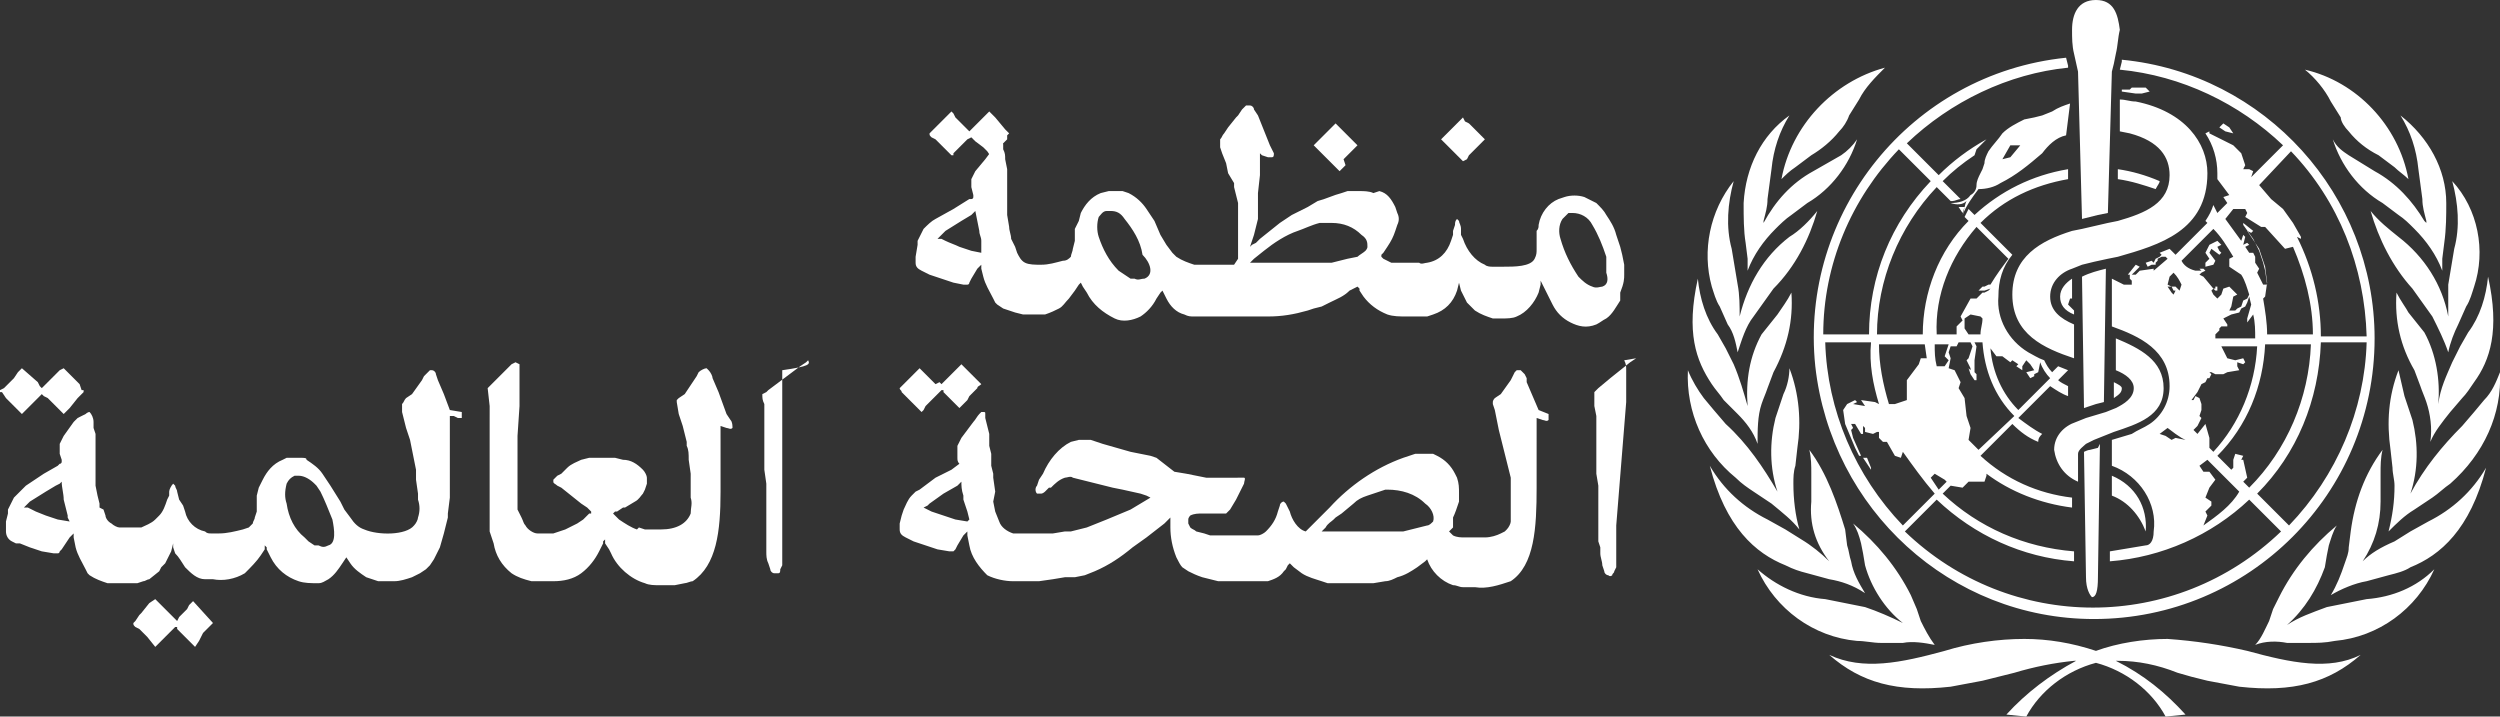
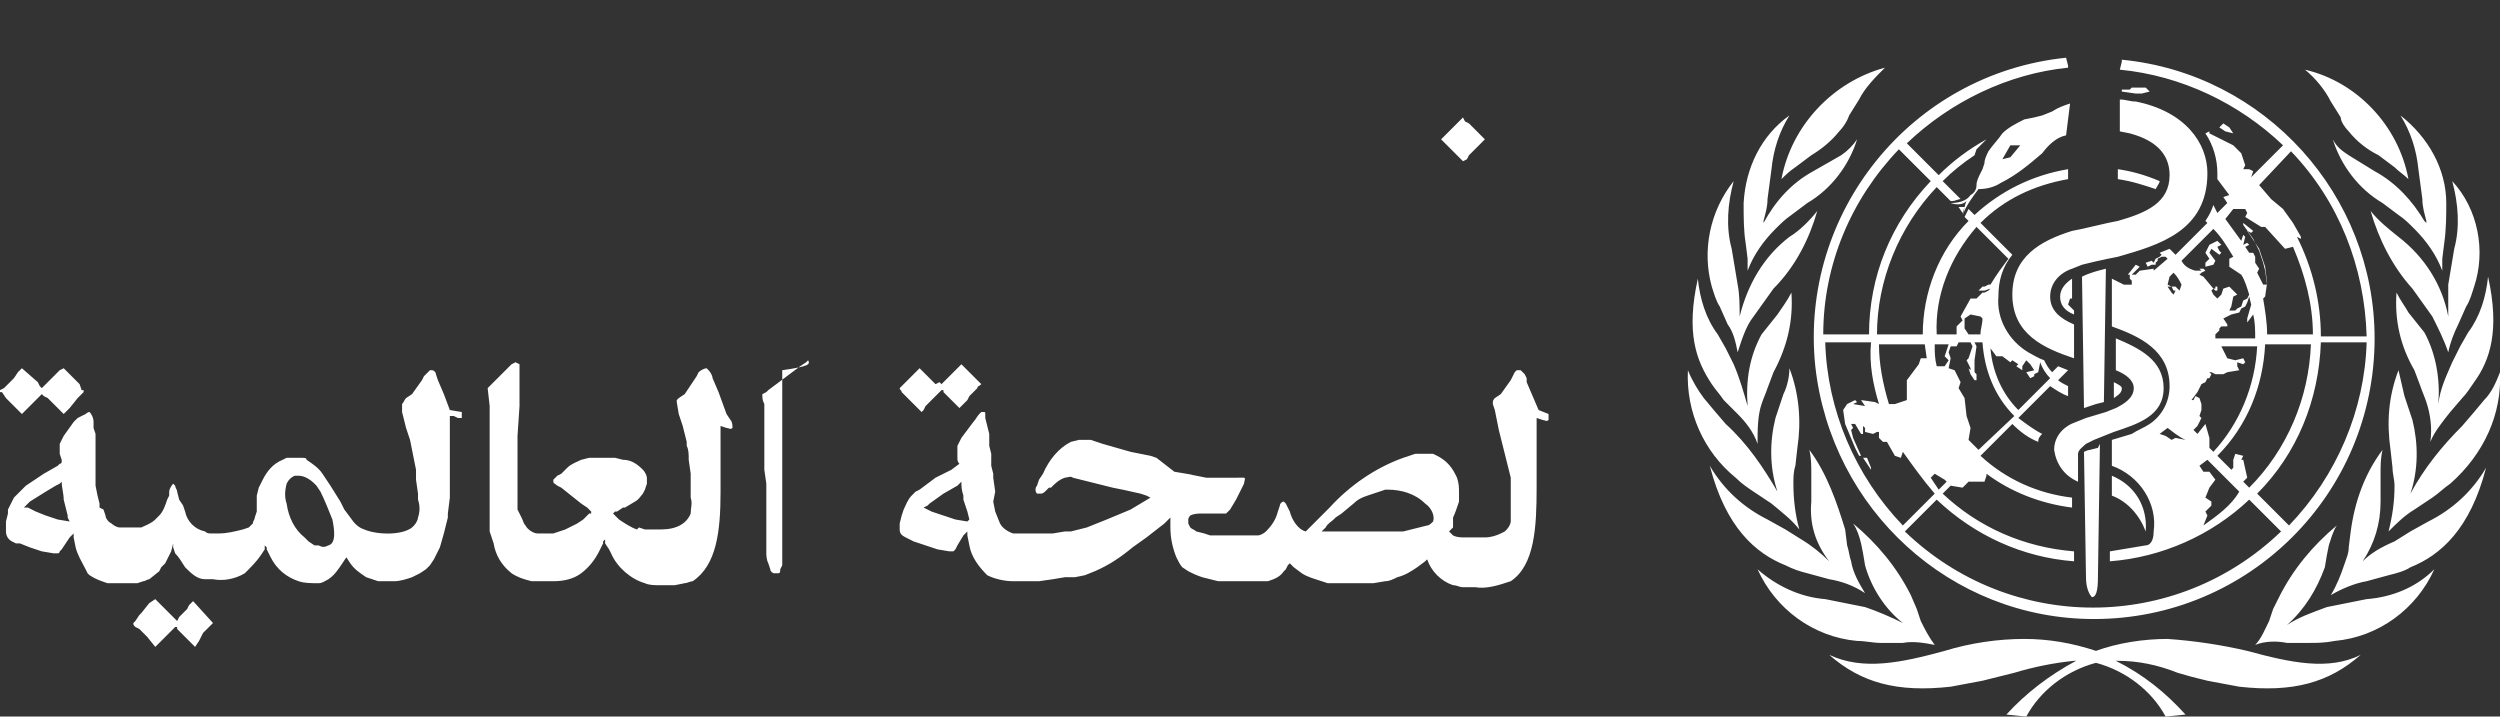
<svg xmlns="http://www.w3.org/2000/svg" version="1.1" id="Layer_1" x="0px" y="0px" viewBox="0 0 125.6 36" style="enable-background:new 0 0 125.6 36;" xml:space="preserve">
  <rect x="0" y="0" width="125.6" height="36" fill="#333333" stroke="none" />
  <style type="text/css">
	.st0{fill:#FFFFFF;}
</style>
  <path class="st0" d="M90.9,22.6C91,23,91,23.4,91,23.8v0.7v0.7c-0.1,1.1,0.2,2.1,0.9,3c-0.4-0.4-0.9-0.8-1.4-1.1l-0.8-0.5l-0.9-0.5  c-1.2-0.6-2.2-1.5-2.9-2.7c0.8,3.1,2.3,4.4,3.8,5c0.4,0.2,0.7,0.3,1.1,0.4l1.1,0.3c0.6,0.1,1.2,0.3,1.8,0.7c-0.3-0.5-0.6-1-0.7-1.6  c-0.1-0.3-0.1-0.5-0.2-0.8l-0.1-0.8C92.3,25.3,91.8,23.8,90.9,22.6z M90.4,26.6c-0.2-0.7-0.3-1.5-0.3-2.3c0-0.3,0-0.6,0.1-0.9  l0.1-0.9c0.2-1.3,0.1-2.7-0.4-4c0,0.4-0.1,0.9-0.3,1.3l-0.2,0.6L89.2,21c-0.3,1.2-0.3,2.5,0.1,3.7c-0.7-1.2-1.5-2.4-2.6-3.4  l-0.6-0.7L85.6,20c-0.3-0.4-0.6-0.9-0.8-1.4c-0.1,2.1,0.8,4.1,2.4,5.4c0.3,0.3,0.6,0.5,0.9,0.7l0.9,0.6C89.6,25.8,90,26.1,90.4,26.6  z M97.2,32.4c-0.3-0.4-0.5-0.8-0.7-1.2l-0.2-0.6L96,29.9c-0.7-1.4-1.7-2.6-2.9-3.6c0.2,0.3,0.3,0.6,0.4,1l0.1,0.5l0.1,0.6  c0.3,1.1,1,2.2,1.9,2.9c-0.6-0.3-1.3-0.6-1.9-0.8l-1-0.2l-1-0.2c-1.3-0.1-2.5-0.7-3.4-1.5c0.9,2,2.8,3.4,5,3.6  c0.4,0,0.8,0.1,1.2,0.1h1.1C96.1,32.2,96.7,32.3,97.2,32.4z M114.9,31.4c0.9-0.8,1.5-1.8,1.9-2.9l0.1-0.6l0.1-0.5  c0.1-0.3,0.2-0.7,0.4-1c-1.2,1-2.2,2.2-2.9,3.6l-0.3,0.6l-0.2,0.6c-0.2,0.4-0.4,0.9-0.7,1.2c0.5-0.2,1.1-0.2,1.6-0.1h1.1  c0.4,0,0.8,0,1.3-0.1c2.2-0.2,4.1-1.6,5-3.6c-0.9,0.9-2.1,1.4-3.4,1.5l-1,0.2l-1,0.2C116.1,30.8,115.5,31,114.9,31.4z M118.7,28.2  c0.6-0.9,0.9-1.9,0.9-3v-0.7v-0.7c0-0.4,0-0.8,0.1-1.2c-0.9,1.2-1.4,2.6-1.6,4.1l-0.1,0.8c0,0.3-0.1,0.5-0.2,0.8  c-0.2,0.6-0.4,1.1-0.7,1.6c0.5-0.3,1.2-0.6,1.8-0.7l1.1-0.3c0.4-0.1,0.8-0.2,1.1-0.4c1.5-0.6,3-1.9,3.8-5c-0.7,1.2-1.7,2.1-2.9,2.7  l-0.9,0.5l-0.8,0.5C119.6,27.5,119.1,27.8,118.7,28.2z M112.9,32.7c-1.3-0.3-2.6-0.5-4-0.6c-1.2,0-2.5,0.2-3.6,0.6  c-1.2-0.4-2.4-0.6-3.6-0.6c-1.3,0-2.7,0.2-4,0.6c-2.2,0.6-4.1,1-5.8,0.2c1.6,1.4,3.4,1.9,6.1,1.6c0.5-0.1,1.1-0.2,1.6-0.3l0.8-0.2  l0.8-0.2c1-0.3,2-0.5,3-0.6h0.1c-1.3,0.7-2.5,1.6-3.5,2.7l1,0.1c0.7-1.3,2-2.3,3.5-2.7c1.5,0.4,2.8,1.4,3.5,2.7l1-0.1  c-1-1.1-2.1-2-3.5-2.7h0.1c1,0,2,0.2,3,0.6l0.7,0.2l0.8,0.2c0.5,0.1,1.1,0.2,1.6,0.3c2.7,0.3,4.5-0.2,6.1-1.6  C117,33.7,115.1,33.3,112.9,32.7L112.9,32.7z M90,14.7c-0.2,0.4-0.5,0.8-0.7,1.1l-0.4,0.5l-0.4,0.5c-0.6,1.1-0.8,2.3-0.7,3.6  c-0.2-0.7-0.4-1.4-0.7-2.1l-0.4-0.8l-0.4-0.7c-0.6-0.8-0.9-1.8-1-2.8c-0.6,2.7-0.1,4.1,0.7,5.3c0.2,0.3,0.4,0.5,0.6,0.8l0.7,0.7  c0.4,0.4,0.8,0.9,1,1.5c0-0.7,0-1.4,0.2-2c0.1-0.3,0.2-0.5,0.3-0.8l0.3-0.8C89.8,17.4,90.1,16.1,90,14.7L90,14.7z M125.6,18.7  c-0.2,0.5-0.4,1-0.8,1.4l-0.5,0.6l-0.6,0.7c-1,1-1.9,2.1-2.6,3.4c0.4-1.2,0.4-2.5,0.1-3.7l-0.2-0.6l-0.2-0.6  c-0.1-0.4-0.2-0.9-0.3-1.3c-0.5,1.3-0.6,2.6-0.4,4l0.1,0.9c0,0.3,0.1,0.6,0.1,0.9c0,0.8-0.1,1.5-0.3,2.3c0.4-0.4,0.8-0.8,1.3-1.1  l0.9-0.6c0.3-0.2,0.6-0.5,0.9-0.7C124.8,22.8,125.7,20.8,125.6,18.7L125.6,18.7z M120.4,14.7c-0.1,1.4,0.2,2.7,0.9,3.9l0.3,0.8  c0.1,0.3,0.2,0.5,0.3,0.8c0.2,0.6,0.3,1.3,0.2,2c0.2-0.5,0.6-1,1-1.5l0.6-0.7c0.2-0.2,0.4-0.5,0.6-0.8c0.8-1.1,1.3-2.6,0.7-5.3  c-0.1,1-0.4,2-1,2.8l-0.4,0.7l-0.4,0.8c-0.3,0.7-0.6,1.3-0.7,2.1c0.1-1.2-0.1-2.5-0.7-3.6l-0.4-0.5l-0.4-0.5  C120.9,15.5,120.6,15.1,120.4,14.7L120.4,14.7z M108,4.6L108,4.6l-0.2-0.2h-0.7L107,4.5h-0.4v0.1l0.7,0.1h0.3L108,4.6z M111.7,16  l0.4-0.2l0.4-0.1l0.1-0.2l0.2-0.1l0.1-0.2l0.1-0.3l0.1,0.4l-0.2,0.7v0.2l0.3-0.4c0.1,0.4,0.1,0.8,0.1,1.2h-2v-0.2l0.2-0.2v-0.1  l0.1-0.1h0.3v-0.1L111.7,16z M110.7,26.4l0.2-0.5l-0.1-0.2l0.3-0.3v-0.2l-0.3-0.2l0.2-0.5l0.3-0.4l-0.3-0.4h-0.3l-0.2-0.3l0.4-0.3  l1.6,1.6C112.1,25.4,111.4,25.9,110.7,26.4L110.7,26.4z M112.7,24.2l0.2-0.2l-0.2-0.9h-0.1l0.1-0.2l-0.4-0.1l-0.1,0.3v0.4l-0.1,0.1  l-0.7-0.7c1.5-1.5,2.3-3.5,2.4-5.6h2.3c-0.1,2.7-1.2,5.3-3.1,7.2L112.7,24.2z M113.4,24.8c2-2,3.1-4.7,3.2-7.6h2.3  c-0.1,3.4-1.5,6.7-3.9,9.2L113.4,24.8z M99.4,22.6l-0.5-0.5l0.1-0.6l-0.2-0.6L98.7,20l-0.3-0.5l0.1-0.3l-0.3-0.6l-0.3-0.1L98,18  l-0.1-0.3l0.1-0.3h0.3l0.1-0.2H99l0.1,0.2L98.9,18l-0.1,0.1l0.2,0.4v0.1l-0.1-0.1l0,0l0.1,0.3l0.2,0.3h0.1v-0.3l-0.1-0.1v-0.2v-0.4  l0.1-0.7l-0.1-0.2h0.4c0.1,1.4,0.6,2.7,1.6,3.7L99.4,22.6z M97.9,18.1l-0.2,0.3h-0.4l0,0c-0.1-0.4-0.1-0.7-0.1-1.1h0.7l-0.2,0.6  L97.9,18.1z M98.7,16.5V16l0.3-0.2l0.5,0.1l0.1,0.1c0,0.3-0.1,0.5-0.1,0.8h-0.6L98.7,16.5z M99.3,11.4l1.6,1.6  c-0.3,0.4-0.6,0.8-0.9,1.3h-0.1l-0.2,0.1h-0.1l-0.2,0.2h0.3l0.3-0.1l-0.1,0.1l-0.2,0.1h-0.1L99.3,15H99l-0.5,0.9l0.1,0.2l-0.3,0.3  v0.4h-1C97.2,14.8,98,12.9,99.3,11.4z M97.2,23.8l0.5,0.3l0.1,0.1l-0.4,0.4L97,24L97.2,23.8z M96.7,17.3l0.1,0.7h-0.3l-0.1,0.3  l-0.6,0.8v1l-0.6,0.2h-0.3c-0.3-1-0.5-2-0.5-3H96.7z M94.4,20.3L94.4,20.3l-0.2-0.1l-0.7-0.1l0.2,0.3l-0.6-0.1l0.2-0.1l-0.1-0.1  l-0.4,0.2l-0.2,0.3l0.1,0.7l0.5,1.2l0.2,0.4h0.1L93.1,22L93,21.6l0.1-0.1L93,21.3h0.2l0.3,0.5h0.1v-0.4l0.1,0.1v0.2l0.4,0.1l0.2-0.1  h0.1V22l0.2,0.2h0.2l0.4,0.7l0.3,0.1l0.1-0.3c0.5,0.7,1,1.4,1.6,2.1l-1.6,1.6c-2.4-2.5-3.8-5.8-3.9-9.2H94  C93.9,18.3,94.1,19.3,94.4,20.3L94.4,20.3z M112.2,6.7L112,6.4l-0.3-0.2l-0.2,0.2l0.3,0.2L112.2,6.7L112.2,6.7z M94,23.6v-0.1  L93.8,23h-0.2L94,23.6z M118,6.6c0.4,0.5,0.9,0.9,1.5,1.2l0.8,0.6c0.2,0.2,0.5,0.4,0.7,0.6c-0.5-2.7-2.6-4.9-5.2-5.5  c0.5,0.4,1,1,1.3,1.6l0.5,0.8C117.6,6.1,117.8,6.4,118,6.6L118,6.6z M91.1,8.6L91.1,8.6c-1.1,0.6-1.9,1.5-2.5,2.6l0,0v-0.1  c0.1-0.4,0.2-0.7,0.2-1.1l0,0L89,8.5c0.1-1,0.4-1.9,0.9-2.7c-1.4,1-2.2,2.6-2.3,4.4c0,0.7,0,1.4,0.1,2l0.1,0.8c0,0.2,0,0.4,0,0.6  c0.3-0.8,0.8-1.5,1.4-2.1c0.2-0.2,0.5-0.5,0.8-0.7l0.8-0.6C92,9.5,92.9,8.3,93.3,7c-0.2,0.3-0.5,0.6-0.8,0.8L91.1,8.6z M91.3,10.6  c-0.4,0.5-0.9,1-1.4,1.3c-1.3,1-2.1,2.4-2.5,4c0-0.5,0-1.1-0.1-1.6L87,12.5c-0.3-1.1-0.2-2.3,0.1-3.4c-1.2,1.5-1.6,3.5-1.1,5.3  c0.1,0.3,0.2,0.7,0.4,1l0.4,0.9c0.3,0.4,0.4,0.9,0.5,1.4c0.2-0.6,0.4-1.3,0.8-1.8l0.5-0.7l0.5-0.7C90.2,13.4,90.9,12,91.3,10.6z   M123,15.9c-0.3-1.6-1.2-3-2.5-4c-0.5-0.4-1-0.8-1.4-1.3c0.4,1.4,1.1,2.8,2.1,3.9l0.5,0.7l0.5,0.7c0.3,0.6,0.6,1.2,0.8,1.8  c0.1-0.5,0.3-1,0.5-1.4l0.4-0.9c0.2-0.3,0.3-0.7,0.4-1c0.6-1.8,0.2-3.9-1.1-5.3c0.3,1.1,0.4,2.3,0.1,3.4l-0.3,1.8  C123,14.8,123,15.4,123,15.9z M92.4,6.6c0.2-0.2,0.4-0.5,0.5-0.8L93.4,5c0.3-0.6,0.8-1.1,1.3-1.6C92.1,4.1,90,6.3,89.5,9  c0.2-0.2,0.4-0.4,0.7-0.6L91,7.8C91.5,7.5,92,7.1,92.4,6.6z M121.7,10L121.7,10c0,0.4,0.1,0.7,0.2,1.1v0.1l-0.1-0.1  c-0.6-1-1.4-1.9-2.5-2.5l0,0L118,7.8c-0.3-0.2-0.6-0.4-0.8-0.8c0.4,1.3,1.3,2.5,2.5,3.2l0.8,0.6c0.3,0.2,0.5,0.4,0.8,0.7  c0.6,0.6,1.1,1.3,1.4,2.1c0-0.2,0-0.4,0-0.6l0.1-0.8c0.1-0.7,0.1-1.4,0.1-2c0-1.7-0.9-3.3-2.3-4.4c0.5,0.8,0.8,1.7,0.9,2.7L121.7,10  z M115.1,7.6c2.4,2.5,3.7,5.8,3.8,9.3h-2.3c0-1.7-0.4-3.4-1.2-5l0,0l0.2,0.1v-0.1l-0.4-0.7l-0.5-0.7l-0.6-0.5l-0.6-0.7L115.1,7.6z   M112.2,10.5h0.6l0.1,0.2l-0.1,0.2l0.8,0.5h0.2l1,1.1l0.4-0.1c0.6,1.4,1,2.9,1,4.4h-2.3c0-0.6-0.1-1.2-0.2-1.8l0.1-0.1l0.1-0.7  l-0.1-0.8l-0.3-0.9l-0.6-0.9l0.2,0.1l0.1-0.1l-0.5-0.4v0.1l0.5,0.7l0.3,0.6l0.2,0.6l0.1,0.4l0.1,0.7h-0.2l-0.3-0.6l0.1-0.2l-0.2-0.3  v-0.3l-0.1-0.2H113l-0.2-0.3l0.1,0.1l0,0l-0.1-0.1l0.2-0.1l-0.1-0.1l-0.2,0.1l0.1-0.4l-0.1-0.1l-0.1,0.3c-0.3-0.4-0.5-0.7-0.8-1.1  L112.2,10.5z M95.4,7.5L97,9.1c-2,2.1-3.1,4.8-3.1,7.7h-2.3C91.6,13.3,93,10,95.4,7.5L95.4,7.5z M108.9,14.4h0.2l0,0l-0.2-0.1  l0.1-0.4l0.2-0.2c0.2,0.2,0.3,0.4,0.4,0.6l-0.1,0.3l-0.2-0.2h-0.2l0.1,0.2h0.1l-0.1,0.2l-0.1-0.1L108.9,14.4z M109.6,13.1l1.6-1.6  c0.4,0.4,0.7,0.9,1,1.4L112,13v0.4l0.6,0.4c0.2,0.3,0.3,0.7,0.4,1l-0.1,0.2l-0.2,0.1l-0.1,0.3l-0.2,0.1l-0.1,0.1h-0.1H112l0.1-0.2  l0.1-0.5l0.2-0.1l-0.4-0.4l-0.3,0.1l-0.1,0.3l-0.2,0.2l-0.2-0.2l-0.1-0.2l0.1-0.1l0.1,0.1h0.1v-0.2h-0.1v0.1h-0.1l-0.5-0.6l-0.2-0.1  l0.1-0.1l0.2-0.1l-0.1-0.1h-0.2l0.1,0.1h-0.3C109.9,13.5,109.7,13.3,109.6,13.1L109.6,13.1z M110.4,21.8l-0.2-0.2l0.2-0.2l0.2-0.4  l-0.1-0.1l0.1-0.3v-0.3l-0.1-0.3l-0.2-0.1l-0.1,0.2h-0.1l0.3-0.4l0.2-0.4l0.2-0.1l0.1-0.2h0.1l0.1-0.2l-0.1-0.1h0.1l0.2,0.1h0.4  l0.2-0.1l0.6-0.1l-0.1-0.2v-0.2l0.3,0.1l0.1-0.1l-0.1-0.2l-0.4,0.1l-0.4-0.1l-0.3-0.6h1.8c-0.1,2-0.9,3.9-2.2,5.3l-0.2-0.2V22  l-0.2-0.7L110.4,21.8z M101,18.2l0.1-0.1l0.3,0.2l-0.1,0.1l0.3,0.2v-0.2l0.2-0.3l0.2,0.2l0.2,0.3l-0.4,0.1L102,19l0.2-0.1v-0.1  l0.2-0.1l0.1-0.5c0.1,0.3,0.3,0.6,0.5,0.8l-1.6,1.6c-0.8-0.8-1.3-1.9-1.4-3.1l0.3,0.4h0.3L101,18.2z M110.8,13.2v0.2l0.4-0.1  l0.1-0.2l-0.3-0.4l0.1-0.2l0.4,0.3l0.1-0.1l-0.1-0.1l-0.1-0.2l0.2-0.1l-0.2-0.2l-0.4,0.2l-0.1,0.2l-0.1,0.2L111,13l-0.1,0.1  L110.8,13.2z M103.5,14.9c0,0.4,0.2,0.7,0.7,0.9v-0.2l-0.3-0.3L104,15h0.1v-1l0,0C103.8,14.2,103.5,14.5,103.5,14.9z M108.5,9.1  c-0.7-0.3-1.4-0.5-2.1-0.6V9c0.7,0.1,1.3,0.3,1.9,0.5C108.4,9.3,108.5,9.2,108.5,9.1L108.5,9.1z M106.6,19.5c0-0.1-0.2-0.2-0.4-0.3  l0,0V20C106.5,19.8,106.6,19.7,106.6,19.5z M109.8,22.1l-0.5-0.1l-0.2,0.1l-0.3-0.2l-0.3-0.1l0.4-0.3l0.4,0.3l0.3,0.2L109.8,22.1  L109.8,22.1z M106.1,24.9c0.8,0.3,1.4,1,1.7,1.8c0.1-1.2-0.5-2.3-1.7-2.8V24.9z M104,5.2c-0.3,0.1-0.6,0.2-0.9,0.4l-0.5,0.2  l-0.4,0.1L101.7,6c-0.4,0.2-0.8,0.4-1.1,0.7c-0.2,0.3-0.5,0.6-0.7,0.9c-0.1,0.2-0.2,0.4-0.2,0.6l-0.1,0.3l-0.1,0.2  c-0.1,0.2-0.2,0.4-0.2,0.6l0,0c0,0.2-0.1,0.4-0.3,0.5c-0.2,0.3-0.6,0.4-1,0.4c0.3,0.1,0.6,0.1,0.8-0.1c-0.1,0.2-0.1,0.4-0.2,0.7  c0.2-0.5,0.5-0.9,0.8-1.3c0.4,0,0.8-0.1,1.1-0.3c0.8-0.4,1.4-0.9,2.1-1.5c0.3-0.4,0.7-0.8,1.2-0.9L104,5.2z M101,7.9L100.6,8  l0.4-0.7h0.5L101,7.9z M98.6,10.7l0.1-0.3c-0.1,0-0.2,0-0.3,0L98.6,10.7z M105.4,22.5l-0.4,0.1c-0.1,0-0.3,0.1-0.3,0.1l0.1,6.3  c0,0.6,0.2,0.9,0.3,1c0.2,0,0.3-0.3,0.3-1l0.1-6.7L105.4,22.5z M104.7,20.5l0.6-0.2l0.4-0.1l0.1-6.7c-0.4,0.1-0.8,0.2-1.2,0.4  L104.7,20.5z M110.9,8.7c0-1.5-1.1-3.1-3.6-3.6c-0.3,0-0.5-0.1-0.8-0.1v0.7v0.9l0.5,0.1c1.5,0.4,2,1.2,2,2.1c0,1.4-1.2,1.9-2.6,2.3  l-0.5,0.1l-1.3,0.3l-0.5,0.1c-1.6,0.5-3,1.3-3,3.2c0,2,1.6,2.7,3.1,3.2v-1.7c-0.7-0.3-1.2-0.7-1.2-1.4s0.5-1.2,1.1-1.4l0.5-0.2  c0.4-0.1,0.8-0.2,1.3-0.3l0.5-0.1C108.5,12.3,110.9,11.6,110.9,8.7z M103.2,22.6c0.1,0.7,0.5,1.3,1.2,1.6v-1.4  c0-0.2,0.3-0.4,0.4-0.5l0.4-0.2l0.5-0.2l0.5-0.2c1.2-0.4,2.5-0.8,2.5-2.2c0-1.4-1.2-2-2.4-2.5v1.6c0.5,0.2,0.9,0.5,0.9,0.9  c0,0.5-0.5,0.8-0.9,1l-0.5,0.2l-1,0.3l-0.5,0.2C103.7,21.4,103.2,21.9,103.2,22.6z M105.2,31.1c7.8,0,14.1-6.3,14.1-14.1  c0-7.2-5.5-13.3-12.7-14v0.1l-0.1,0.4c3.1,0.3,6,1.7,8.2,3.8l-1.6,1.6l0.1-0.3L113,8.5h-0.3l0.1-0.2l-0.2-0.6l-0.4-0.4L111,6.7V6.6  l-0.2,0.1c0.4,0.6,0.6,1.3,0.6,2V9l0.6,0.8l-0.3,0.1l0.2,0.3l-0.5,0.5l-0.2-0.4c-0.1,0.3-0.2,0.5-0.4,0.8l0.1,0.1l-1.6,1.6l-0.3-0.3  l-0.5,0.2l0.1,0.1l-0.1,0.1l-0.2,0.1l-0.1,0.2l-0.1-0.1l-0.3,0.1l0.1,0.2l0.2-0.1h0.2v-0.1l0.1-0.1V13l0.2-0.1h0.2l0.1,0.1l-0.7,0.6  v-0.1l-0.7,0.1l-0.2,0.2h-0.2l0.4-0.4l-0.2-0.1l-0.4,0.5h0.1V14l0.1,0.1v0.2h-0.2h-0.2l-0.6-0.3v2.4c1.4,0.5,2.9,1.2,2.9,3  c0,0.8-0.4,1.5-1,1.9l0,0l0,0c-0.3,0.2-0.6,0.3-0.9,0.5l-1,0.3v1.3c1.4,0.5,2.3,1.9,2.1,3.3c0,0.5-0.2,0.7-0.4,0.7  c-0.6,0.1-1.2,0.2-1.8,0.3v0.5c2.6-0.2,5.1-1.3,7-3.1l1.6,1.6c-5.3,5.1-13.6,5.1-18.9,0l1.6-1.6c1.9,1.8,4.3,2.9,6.9,3.1v-0.5  c-2.5-0.2-4.8-1.2-6.6-2.9l0.4-0.4l0.6,0.1l0.3-0.3h0.8l0.1-0.3v-0.1c1.2,0.9,2.7,1.5,4.3,1.7V25c-1.7-0.2-3.3-0.9-4.6-2.1l1.6-1.6  c0.4,0.4,0.8,0.7,1.3,0.9c0-0.2,0.1-0.3,0.2-0.4c-0.4-0.2-0.8-0.5-1.2-0.8l1.6-1.6c0.3,0.2,0.6,0.4,0.9,0.5v-0.5  c-0.2-0.1-0.4-0.2-0.5-0.3l0.5-0.5l-0.5-0.2l-0.3,0.3c-0.2-0.2-0.3-0.4-0.4-0.6c-0.3-0.1-0.6-0.3-0.8-0.4c-1-0.6-1.6-1.7-1.5-2.8  c0-0.8,0.2-1.5,0.7-2.1l-1.6-1.6c1.2-1.2,2.7-1.9,4.4-2.2V8.5c-1.8,0.3-3.4,1.1-4.7,2.3l-0.3-0.3l-0.2,0.4l0.2,0.2  c-1.5,1.5-2.3,3.6-2.3,5.7h-2.3c0-2.7,1.1-5.4,3-7.4l0.7,0.7h0.1c0.1,0,0.3-0.1,0.4-0.1l-0.9-0.9c0.5-0.5,1-0.9,1.6-1.3l0.1-0.3  L99.8,7c-0.9,0.5-1.7,1.1-2.4,1.8l-1.6-1.6c2.2-2.1,5.1-3.5,8.1-3.8V3.3l-0.1-0.4C96,3.7,90.4,10.7,91.2,18.4  C92,25.6,98,31.1,105.2,31.1L105.2,31.1z" />
-   <path class="st0" d="M46.7,6.7l1.1-1.1l0.1,0.1L48,5.9l0.5,0.5l0.1,0.1l0.1,0.1l0.1-0.1L49,6.3l0.5-0.5l0.2-0.2l0,0l0.1,0.1L50,5.9  l0.5,0.6l0.2,0.2l0,0l0,0l-0.1,0.1l0,0.2L50,7.6l-0.1,0.2l-0.1,0.1l-0.2-0.3l-0.2-0.2L49,7.1l-0.2-0.2l0,0l0,0L48.6,7l-0.3,0.3  l-0.2,0.2l-0.2,0.2v0.1h-0.1l-0.1-0.1l-0.1-0.1l-0.1-0.1l-0.2-0.2L47,7l-0.2-0.1C46.7,6.8,46.7,6.8,46.7,6.7z M105.3,0  c-0.9,0-1.2,0.7-1.2,1.5c0,0.4,0,0.8,0.1,1.2l0.2,0.9l0.2,7.4l0.8-0.2l0.5-0.1l0.2-7.1l0.1-0.4l0.1-0.5c0.1-0.4,0.1-0.8,0.2-1.2  C106.4,0.7,106.2,0,105.3,0z" />
  <polygon class="st0" points="73.5,5.9 73.6,6.1 73.8,6.2 74.4,6.8 74.5,6.9 74.6,7 73.8,7.8 73.7,8 73.5,8.1 73.4,8 73.2,7.8   72.7,7.3 72.5,7.1 72.4,7 " />
-   <path class="st0" d="M81.6,18.1L81.6,18.1L81.6,18.1c0.1,0.2,0.1,0.3,0.1,0.5v0.1v0.1V19v0.2v0.2c0,0.2,0,0.3,0,0.4v0.4l-0.5,6.2  v0.5v0.2v0.2v0.2v0.2v0.2v0.3v0.3l-0.1,0.2c0,0.1-0.1,0.1-0.1,0.2c0,0-0.1,0.1-0.2,0c-0.1,0-0.2-0.1-0.2-0.2l-0.1-0.3  c0-0.2-0.1-0.4-0.1-0.6v-0.3l-0.1-0.3v-0.4v-0.2v-0.2v-0.1v-0.2v-0.2v-0.3v-0.3V25v-0.3v-0.3l-0.1-0.6v-0.2v-0.2v-0.3v-0.3v-0.3  v-0.3v-0.3v-0.2v-0.2v-0.4v-0.2l-0.1-0.5v-0.1V20v-0.3l0.1-0.1l0.1-0.1l0.6-0.5l0.5-0.4l0.5-0.4l0.3-0.2L81.6,18.1z M49.3,12.7  l-0.5-0.1l-0.3-0.1l-0.3-0.1c-0.2-0.1-0.5-0.2-0.7-0.3L47.3,12l-0.2,0l0,0l0.2-0.2l0.2-0.2l0.8-0.5l0.5-0.3l0.1-0.1l0.1-0.1l0.1,0.5  l0.1,0.5c0,0.2,0.1,0.3,0.1,0.5v0.2C49.3,12.6,49.3,12.7,49.3,12.7L49.3,12.7z M57.5,14c-0.2,0-0.3,0.1-0.5,0h-0.2l-0.3-0.2  l-0.3-0.2c-0.5-0.5-0.8-1.1-1-1.7c-0.1-0.3-0.1-0.7,0-1c0.1-0.1,0.2-0.3,0.4-0.3h0.1h0.1c0.3,0,0.5,0.1,0.7,0.4  c0.4,0.5,0.8,1.1,0.9,1.8C57.8,13.2,58,13.8,57.5,14L57.5,14z M68.7,12.4c0,0.1-0.1,0.2-0.1,0.2c-0.1,0.1-0.3,0.2-0.4,0.3L67.7,13  l-0.4,0.1l-0.4,0.1h-0.3h-0.3H66h-0.3h-0.2h-0.2h-0.2H65h-0.1h-0.1h-0.1h-0.4H63c-0.1,0-0.1,0-0.2,0l0,0l0.1-0.1L63,13l0.5-0.4  c0.5-0.4,1.1-0.8,1.7-1c0.3-0.1,0.7-0.3,1.1-0.4h0.2h0.2h0.1h0.1c0.6,0,1.1,0.2,1.5,0.6C68.7,12,68.7,12.2,68.7,12.4z M80.5,14.4  c-0.1,0-0.3,0.1-0.5,0c-0.3-0.1-0.5-0.3-0.7-0.5c-0.4-0.6-0.7-1.2-0.9-1.9c-0.1-0.3-0.1-0.7,0.1-1c0.1-0.1,0.2-0.2,0.3-0.3h0.1H79  c0.4,0,0.8,0.2,1,0.6c0.3,0.5,0.5,1,0.7,1.6v0.2v0.2v0.2v0.2C80.8,14,80.8,14.3,80.5,14.4z M81.6,13.8v-0.1v-0.4l-0.1-0.5l-0.1-0.4  l-0.1-0.3l-0.1-0.3c-0.1-0.4-0.3-0.7-0.5-1c-0.1-0.2-0.3-0.4-0.5-0.6c-0.2-0.1-0.4-0.2-0.6-0.3c-0.3-0.1-0.7-0.1-1,0L78.3,10  c-0.5,0.2-0.9,0.7-1,1.3c0,0.1,0,0.2-0.1,0.3V12v0.3v0.2c0,0.2,0,0.3-0.1,0.5c-0.2,0.4-1,0.4-1.6,0.4H75c-0.1,0-0.3,0-0.4-0.1  c-0.5-0.2-0.9-0.7-1.1-1.3l-0.1-0.2v-0.3c0-0.2-0.1-0.3-0.1-0.4L73.2,11l0,0l0,0c-0.1,0.1-0.1,0.2-0.1,0.3L73,11.6v0.2l-0.1,0.3  c-0.2,0.6-0.6,1-1.2,1.1c-0.1,0-0.3,0.1-0.4,0h-0.4h-0.7h-0.3l-0.2-0.1L69.5,13l-0.1-0.1v-0.1l0.1-0.1l0.2-0.3  c0.2-0.3,0.3-0.5,0.4-0.8l0.1-0.3c0.1-0.2,0.1-0.4,0-0.6l-0.1-0.3c-0.2-0.4-0.4-0.7-0.8-0.8L69,9.7c-0.2-0.1-0.5-0.1-0.7-0.1h-0.1  H68h-0.3l-0.3,0.1c-0.4,0.1-0.8,0.3-1.2,0.4l-0.5,0.3l-0.2,0.1l-0.6,0.3l-0.6,0.4l-0.5,0.4L63.3,12l-0.2,0.2l-0.2,0.1l-0.1,0.1l0,0  l0.1-0.3l0.1-0.3l0.2-0.8v-0.1v-0.2v-0.2v-0.2v-0.2V9.9V9.7l0.1-0.9V8.5V8.4V8.3V7.7l0.1,0.1l0.3,0.1c0.1,0,0.1,0,0.2,0  S64,7.8,64,7.7l-0.1-0.2l-0.1-0.2l-0.6-1.5L63,5.5c0-0.1-0.1-0.2-0.2-0.2h-0.1h-0.1l-0.1,0.1l-0.1,0.1l-0.2,0.3l-0.1,0.1l-0.4,0.5  l-0.2,0.3c-0.1,0.1-0.1,0.2-0.2,0.3v0.1v0.1v0.2l0.1,0.3l0.2,0.5l0.1,0.5L62,9.2v0.2l0.1,0.4l0.1,0.4v0.2v0.2V11v0.2  c0,0.2,0,0.4,0,0.6v0.4v0.4v0.2V13L62,13.3l0,0h-1.6c-0.1,0-0.2,0-0.4,0c-0.3-0.1-0.6-0.2-0.9-0.4l-0.2-0.2l-0.3-0.4l-0.3-0.5  L58,11.1l-0.4-0.6c-0.2-0.3-0.5-0.6-0.9-0.8l-0.3-0.1h-0.2c-0.1,0-0.2,0-0.3,0h-0.2l-0.4,0.1c-0.5,0.2-0.8,0.6-1,1l-0.1,0.4L54,11.5  v0.1v0.1v0.2v0.2l-0.1,0.4c0,0.1-0.1,0.3-0.1,0.4c-0.1,0.1-0.2,0.2-0.4,0.2c-0.4,0.1-0.7,0.2-1.1,0.2c-0.3,0-0.6,0-0.8-0.1  s-0.3-0.3-0.4-0.5L51,12.4L50.8,12c0-0.2-0.1-0.4-0.1-0.6l-0.1-0.6v-0.3v-0.3V9.9V9.6V9.4V9.1V8.8V8.5L50.5,8c0-0.2,0-0.3-0.1-0.5  V7.3c0-0.1,0-0.1-0.1-0.2h-0.1l-0.1,0.1c-0.1,0.1-0.2,0.3-0.3,0.4L49.5,8L49,8.6l-0.1,0.2L48.8,9c0,0.1,0,0.3,0,0.4l0.1,0.4v0.1  c0,0,0,0.1-0.1,0.1h-0.1l-0.8,0.5L47,11c-0.2,0.1-0.4,0.3-0.6,0.5c-0.1,0.2-0.2,0.4-0.3,0.6v0.2L46,12.9c0,0.1,0,0.2,0,0.3  c0,0.2,0.1,0.3,0.3,0.4l0.2,0.1l0.2,0.1l0.6,0.2l0.6,0.2l0.5,0.1h0.1h0.1c0.1,0,0.1-0.1,0.1-0.1l0.1-0.2l0.3-0.5l0.1-0.1l0.1-0.1  l0,0v0.1v0.1l0.1,0.4c0.1,0.4,0.3,0.7,0.5,1.1l0.1,0.2l0.1,0.1l0.3,0.2l0.3,0.1l0.3,0.1l0.4,0.1h0.1c0.2,0,0.4,0,0.6,0h0.1h0.3  c0.3-0.1,0.5-0.2,0.7-0.3s0.3-0.3,0.5-0.5l0.3-0.4l0.2-0.3l0.1-0.1l0,0l0.1,0.2l0.2,0.3c0.3,0.6,0.8,1,1.4,1.3  c0.4,0.2,0.9,0.1,1.3-0.1c0.3-0.2,0.6-0.5,0.8-0.9l0.2-0.3l0.1-0.1l0,0l0.1,0.2l0.1,0.2c0.2,0.4,0.5,0.7,0.9,0.8  c0.2,0.1,0.3,0.1,0.5,0.1h0.6h2h1.1c0.7,0,1.3-0.1,2-0.3l0.3-0.1l0.4-0.1l0.4-0.2c0.4-0.2,0.7-0.3,1-0.6l0.2-0.1l0.2-0.1l0,0  l0.1,0.1v0.1l0.2,0.3c0.3,0.4,0.7,0.7,1.2,0.9c0.3,0.1,0.6,0.1,1,0.1h0.2h0.2h0.3h0.3l0.3-0.1c0.6-0.2,1-0.6,1.2-1.2l0.1-0.4v-0.1  V14v0.1v0.1l0.1,0.4c0.1,0.2,0.2,0.4,0.3,0.6l0.2,0.2l0.2,0.2c0.3,0.2,0.6,0.3,0.9,0.4h0.2h0.2c0.3,0,0.6,0,0.8-0.1  c0.5-0.2,0.9-0.7,1.1-1.2l0.1-0.4v-0.1v-0.1l0.3,0.6l0.3,0.6c0.2,0.4,0.5,0.7,0.9,0.9s0.8,0.3,1.3,0.1c0.2-0.1,0.3-0.2,0.5-0.3  c0.3-0.2,0.5-0.6,0.7-0.9v-0.2v-0.2C81.6,14.2,81.6,14,81.6,13.8z M67.1,6.2L66,7.3l0.3,0.3l0.3,0.3l0.3,0.3l0.2,0.2l0.2,0.2  c0.1-0.1,0.2-0.2,0.3-0.3L67.5,8l0.2-0.2l0.1-0.1L68,7.5l0.2-0.2l0,0l0,0L67.9,7l-0.6-0.6l-0.1-0.1L67.1,6.2z" />
  <path class="st0" d="M7.8,30.1c0.1,0.1,0.1,0.1,0.2,0.2l0.1,0.1l0.4,0.4l0.1,0.1c0.1,0.1,0.2,0.2,0.3,0.3L9,31l0.3-0.3l0.1-0.1  l0.1-0.2l0.2-0.2l0,0l1,1.1l-0.1,0.1l-0.1,0.1l-0.3,0.3L10,32.2l-0.2,0.3l-0.7-0.7l-0.2-0.2v-0.1H8.8l-1,1l0,0L7.4,32l-0.1-0.1  L7,31.6l-0.2-0.1c-0.1-0.1-0.1-0.1-0.1-0.2l0.1-0.1L7,30.9l0.1-0.1l0.4-0.5L7.8,30.1z M3.5,26.2l-0.6-0.1l-0.6-0.2l-0.5-0.2  l-0.2-0.1l-0.2-0.1H1.3H1.2l0,0l0.3-0.3l0.8-0.5l0.5-0.3L3,24.3l0.1-0.1l0,0c0,0.3,0.1,0.6,0.1,0.9l0.1,0.4l0.1,0.4V26L3.5,26.2  L3.5,26.2z M16.5,27.4c-0.2,0.1-0.3,0.1-0.5,0h-0.2l-0.3-0.2L15.3,27c-0.5-0.4-0.8-1-0.9-1.7c-0.1-0.3-0.1-0.6,0-1  c0.1-0.2,0.2-0.3,0.4-0.4h0.1H15c0.3,0,0.6,0.2,0.8,0.4l0.1,0.1l0.2,0.3c0.2,0.4,0.4,0.9,0.6,1.4C16.8,26.6,16.9,27.3,16.5,27.4z   M22.6,20.6l-0.3-0.8L22,19.1l-0.1-0.3c0-0.1-0.1-0.2-0.2-0.2h-0.1l-0.1,0.1l-0.2,0.2l-0.1,0.2l-0.5,0.7L20.4,20  c-0.1,0.1-0.1,0.2-0.2,0.3v0.2v0.2l0.1,0.4l0.1,0.4l0.1,0.3l0.1,0.3l0.1,0.5l0.1,0.5l0.1,0.5v0.3v0.2l0.1,0.7v0.3  c0.1,0.3,0.1,0.6,0,0.9c0,0.1-0.1,0.3-0.2,0.4c-0.4,0.5-1.8,0.5-2.5,0.2c-0.3-0.1-0.5-0.3-0.7-0.6l-0.3-0.4l-0.2-0.4l-0.5-0.8  l-0.4-0.6c-0.2-0.3-0.5-0.5-0.8-0.7c0-0.1-0.1-0.1-0.3-0.1c-0.1,0-0.2,0-0.2,0h-0.1h-0.1h-0.3l-0.2,0.1c-0.5,0.2-0.8,0.6-1,1  L13,24.5l-0.1,0.4v0.2v0.2v0.2v0.2L12.8,26c0,0.1-0.1,0.2-0.1,0.3c-0.1,0.1-0.1,0.1-0.2,0.2l-0.3,0.1c-0.4,0.1-0.8,0.2-1.2,0.2h-0.4  c-0.1,0-0.2,0-0.3-0.1c-0.5-0.1-0.9-0.5-1-1l-0.1-0.3L9,25.1l-0.1-0.4c0-0.1-0.1-0.2-0.1-0.3l-0.1-0.1l0,0c-0.1,0.1-0.2,0.3-0.2,0.4  v0.2l-0.1,0.2c-0.1,0.3-0.2,0.6-0.4,0.8L7.9,26l-0.1,0.1c-0.2,0.2-0.5,0.3-0.7,0.4H6.8H6.5H6.2H6c-0.1,0-0.3-0.1-0.4-0.2  c-0.2-0.1-0.3-0.3-0.3-0.4l-0.1-0.3L5,25.5v-0.2l-0.1-0.4l-0.1-0.5v-0.2V24v-0.3v-0.3v-0.3v-0.3v-0.2v-0.3V22v-0.2l-0.1-0.3v-0.3  c0-0.2-0.1-0.4-0.2-0.5c-0.1,0-0.2,0.1-0.2,0.1L3.9,21l-0.2,0.2l-0.5,0.7l-0.1,0.2L3,22.3c0,0.2,0,0.3,0,0.5l0.1,0.3v0.1  c0,0,0,0.1-0.1,0.1l-0.1,0.1l-0.7,0.4l-0.9,0.6L1,24.7c-0.1,0.1-0.2,0.2-0.3,0.3c-0.1,0.2-0.2,0.4-0.3,0.6v0.2l-0.1,0.4v0.2  c0,0.1,0,0.2,0,0.3c0,0.2,0.1,0.4,0.3,0.5l0.2,0.1l0.2,0l0.5,0.2l0.6,0.2l0.6,0.1h0.1h0.1C3,27.8,3,27.7,3,27.7l0.1-0.1L3.5,27  l0.1-0.1l0.1-0.1l0,0v0.1V27l0.1,0.5c0.1,0.4,0.3,0.7,0.5,1.1l0.1,0.2l0.1,0.1c0.3,0.2,0.6,0.3,0.9,0.4h0.3h0.1c0.2,0,0.4,0,0.6,0  h0.1h0.4l0.3-0.1c0.1,0,0.2-0.1,0.3-0.1L8,28.7l0.1-0.2l0.2-0.2c0.1-0.2,0.2-0.4,0.3-0.6l0.1-0.4l0,0v0.1v0.1l0.1,0.3  C9,28,9.1,28.2,9.3,28.5c0.3,0.3,0.6,0.6,1,0.6h0.2h0.2c0.5,0.1,1.1,0,1.6-0.3c0.3-0.3,0.6-0.6,0.8-0.9l0.2-0.3v-0.1v-0.1l0,0  l0.1,0.1v0.1l0.2,0.4c0.3,0.6,0.8,1,1.4,1.2c0.3,0.1,0.6,0.1,1,0.1c0.2,0,0.3-0.1,0.5-0.2c0.3-0.2,0.5-0.5,0.7-0.8l0.2-0.3v-0.1l0,0  V28l0.2,0.3c0.2,0.3,0.5,0.5,0.8,0.7l0.3,0.1l0.3,0.1h0.4h0.2h0.2c0.3,0,0.6-0.1,0.9-0.2l0.2-0.1l0.2-0.1l0.3-0.2l0.2-0.2l0.2-0.3  c0.1-0.2,0.2-0.4,0.3-0.6l0.2-0.7l0.1-0.4l0.1-0.4v-0.2l0.1-0.8v-0.2v-0.3v-0.3v-2.3v-0.3v-0.1v-0.1v-0.5h0.2L23,21  c0.1,0,0.2,0,0.2,0c0-0.1,0-0.2,0-0.3L22.6,20.6z M1.1,18.5l-0.2,0.2L0.7,19l-0.2,0.2l-0.3,0.3L0,19.6v0.1h0.1L0.3,20l0.6,0.6  L1,20.7l0.1,0.1l0,0l0.2-0.2l0.2-0.2L1.9,20L2,19.9l0.1-0.1l0.1,0.1L2.4,20l0.5,0.5l0.2,0.2l0.1,0.1c0.1-0.1,0.2-0.2,0.3-0.3L3.9,20  l0.2-0.2l0.1-0.1v-0.1H4.1L4,19.3l-0.6-0.6l-0.2-0.2l0,0L3,18.6l-0.2,0.2l-0.5,0.5l-0.2,0.2L2,19.4l-0.1-0.2L1.1,18.5z M25.9,18.2  L25.9,18.2l-0.2,0.1l-0.2,0.2l-0.2,0.2l-0.6,0.6l-0.2,0.2l0.1,0.9v0.4V21v0.1v0.2v0.2v0.3v0.3v1.1v0.2v0.2v0.2V24v0.1v0.1v0.1v0.1  v0.3v0.2v0.2V25v0.1v0.1c0,0.1,0,0.2,0,0.2v0.1v0.1V26v0.2v0.2c0,0.1,0,0.2,0,0.3l0.1,0.3l0.1,0.3c0.1,0.6,0.4,1.1,0.9,1.5  c0.3,0.2,0.6,0.3,1,0.4h0.2H27h0.1h0.7c0.5,0,1-0.1,1.4-0.4s0.7-0.7,0.9-1.1l0.1-0.2l0.1-0.2v-0.1l0.1-0.1l0,0v0.1v0.1l0.2,0.3  l0.1,0.2c0.3,0.7,1,1.3,1.7,1.5c0.2,0.1,0.5,0.1,0.7,0.1h0.2h0.2h0.2h0.2l0.5-0.1c0.1,0,0.3-0.1,0.4-0.1c1.2-0.8,1.4-2.5,1.4-4.5  v-2.3v-0.3V22v-0.1v-0.5l0.3,0.1c0.1,0,0.2,0.1,0.3,0c0-0.1,0-0.3-0.1-0.4l-0.2-0.3l-0.4-1.1L35.8,19c0-0.1-0.1-0.3-0.2-0.4  l-0.1-0.1c-0.1,0-0.3,0.1-0.4,0.2L35,18.9l-0.4,0.6l-0.2,0.3L34.1,20L34,20.1v0.1l0.1,0.6l0.1,0.3l0.1,0.3l0.1,0.4l0.1,0.4v0.2  c0.1,0.2,0.1,0.4,0.1,0.7l0.1,0.7V24v0.2v0.2v0.2v0.1V25c0.1,0.3,0,0.5,0,0.8c-0.2,0.5-0.7,0.8-1.5,0.8h-0.5h-0.3l-0.3-0.1L32,26.6  c-0.3-0.1-0.6-0.3-0.9-0.5l-0.2-0.2l-0.1-0.1l0.1-0.1H31l0.3-0.2h0.1l0.5-0.3c0.2-0.1,0.3-0.3,0.4-0.4l0.1-0.2l0.1-0.3v-0.1V24  c0-0.1-0.1-0.3-0.2-0.4c-0.3-0.3-0.6-0.5-1-0.5L30.9,23h-0.1c-0.1,0-0.2,0-0.4,0h-0.2H30l-0.4,0l-0.4,0.1c-0.2,0.1-0.5,0.2-0.7,0.4  l-0.2,0.2l-0.1,0.1L28,23.9L27.9,24l-0.1,0.1v0.1c0,0.1,0.1,0.1,0.2,0.2l0.2,0.1l0.5,0.4l0.5,0.4l0.3,0.2l0.1,0.1l0.1,0.1v0.1h-0.1  l-0.3,0.3L29,26.3c-0.2,0.1-0.4,0.2-0.6,0.3l-0.3,0.1l-0.3,0.1h-0.4H27c-0.2,0-0.5-0.2-0.6-0.4c-0.1-0.1-0.1-0.2-0.2-0.4L26,25.6  v-0.2v-0.2V25v-0.2v-0.4v-0.3v-0.3v-0.2v-0.3c0-0.1,0-0.2,0-0.3v-0.3c0-0.1,0-0.3,0-0.4v-0.2v-0.2l0.1-1.5v-0.2V20v-0.2v-0.2v-0.2  v-0.2V19v-0.3c0-0.1,0-0.2,0-0.3v-0.1L25.9,18.2L25.9,18.2z M48.6,26.2L48,26.1l-0.6-0.2l-0.6-0.2l-0.2-0.1l-0.2-0.1l0,0l0.2-0.1  l0.1-0.1l0.7-0.5l0.7-0.4l0.1-0.1l0.1-0.1l0,0c0,0.2,0,0.4,0.1,0.7v0.2l0.1,0.3l0.1,0.3l0.1,0.4L48.6,26.2L48.6,26.2L48.6,26.2z   M72,26.2c-0.1,0.1-0.2,0.2-0.3,0.2l-0.4,0.1l-0.4,0.1l-0.4,0.1h-0.2h-0.2h-0.2h-0.2h-0.8h-0.3h-0.2h-0.2H68h-0.2h-0.3h-0.2h-0.2  h-0.2h-0.2h-0.1h-0.1h-0.1l0.1-0.1l0.1-0.1c0.1-0.2,0.3-0.3,0.4-0.4l0.1-0.1l0.3-0.2l0.6-0.5c0.2-0.2,0.4-0.3,0.7-0.4l0.3-0.1  l0.3-0.1l0.3-0.1h0.1c0.7,0,1.4,0.2,1.9,0.7C71.9,25.5,72.1,25.9,72,26.2L72,26.2z M77.3,20.6L77,19.9l-0.3-0.7V19l-0.1-0.2  l-0.1-0.1l-0.1-0.1h-0.1h-0.1l-0.1,0.1L76,18.9l-0.1,0.2l-0.5,0.7L75.1,20c0,0-0.1,0.1-0.1,0.2v0.1l0.1,0.3l0.1,0.5l0.1,0.5l0.1,0.4  l0.1,0.4l0.1,0.4l0.1,0.4l0.1,0.4l0.1,0.4v0.3v0.3v0.2v0.3v0.3v0.2c0,0.2,0,0.4,0,0.6c0,0.1-0.1,0.3-0.2,0.4l-0.1,0.1l-0.2,0.1  c-0.2,0.1-0.5,0.2-0.8,0.2h-0.5h-0.5c-0.2,0-0.4,0-0.6-0.1l-0.1-0.1l-0.1-0.1l0.1-0.1l0.1-0.1l0-0.5c0.1-0.2,0.2-0.5,0.3-0.8v-0.3  v-0.1c0-0.3,0-0.5-0.1-0.8l-0.1-0.2c-0.2-0.4-0.5-0.7-0.9-0.9L72,22.8h-0.2c-0.2,0-0.4,0-0.6,0h-0.1l-0.3,0.1L70.5,23  c-1.4,0.5-2.7,1.4-3.7,2.5l-0.4,0.4L66,26.3l-0.2,0.2l-0.2,0.2c-0.4-0.1-0.7-0.6-0.8-1l-0.1-0.2l-0.1-0.2l-0.1-0.1  c-0.1,0-0.2,0.1-0.2,0.2l-0.1,0.3c-0.1,0.4-0.3,0.7-0.6,1c-0.1,0.1-0.3,0.2-0.4,0.2h-0.1H63h-0.6h-0.2H62h-0.1h-0.1h-0.1h-0.3h-0.3  h-0.3l-0.3-0.1l-0.4-0.1c-0.1-0.1-0.2-0.1-0.3-0.2l-0.1-0.2v-0.1v-0.1c0-0.1,0.1-0.2,0.1-0.2c0.2-0.1,0.4-0.1,0.6-0.1h0.4h0.3  c0.2,0,0.3,0,0.5,0l0.1-0.1l0.1-0.1l0.3-0.5l0.4-0.8c0-0.1,0.1-0.3,0-0.3h-0.1h-0.1H62h-0.3h-0.1h-0.3H61h-0.2h-0.2l-1-0.2L59,23.7  L58.1,23l-0.3-0.1l-0.5-0.1l-0.5-0.1l-1.4-0.4l-0.3-0.1l-0.3-0.1h-0.2c-0.1,0-0.2,0-0.2,0h-0.2l-0.4,0.1c-0.6,0.3-1.1,0.9-1.4,1.6  l-0.2,0.3l-0.1,0.3c-0.1,0.1-0.1,0.3,0,0.4h0.1h0.1c0.1,0,0.2-0.1,0.2-0.1l0.2-0.2h0.1c0.2-0.2,0.4-0.4,0.7-0.5c0.1,0,0.3-0.1,0.4,0  l0.4,0.1l0.8,0.2l0.8,0.2l0.5,0.1l0.9,0.2l0.3,0.1l0.2,0.1l0,0l-0.5,0.3l-0.5,0.3l-1.2,0.5l-0.5,0.2l-0.5,0.2l-0.4,0.1l-0.4,0.1  h-0.3l-0.6,0.1h-0.3h-0.3H52h-0.7h-0.2h-0.2c-0.3-0.1-0.6-0.3-0.7-0.6L50,25.7l-0.1-0.5l0.1-0.5L49.9,24v-0.2l-0.1-0.4V23v-0.2  l-0.1-0.4V22v-0.2l-0.1-0.4L49.5,21v-0.2c0-0.1,0-0.1-0.1-0.1h-0.1l-0.1,0.1c-0.1,0.1-0.2,0.3-0.3,0.4L48.3,22l-0.1,0.2l-0.1,0.2  c0,0.1,0,0.2,0,0.3V23c0,0.1,0,0.2,0.1,0.3l-0.4,0.3L47,24l-0.8,0.6L46,24.7l-0.2,0.2c-0.2,0.2-0.3,0.5-0.4,0.7l-0.1,0.3l-0.1,0.4  c0,0.1,0,0.2,0,0.3c0,0.2,0.1,0.3,0.3,0.4l0.2,0.1l0.2,0.1l0.6,0.2l0.6,0.2l0.6,0.1h0.1h0.1l0.1-0.1l0.1-0.2l0.3-0.5l0.1-0.1  l0.1-0.1l0,0v0.1v0.1l0.1,0.5c0.1,0.6,0.5,1.1,0.9,1.5c0.4,0.2,0.9,0.3,1.3,0.3h0.3h0.3h0.1h0.2H52h0.2l0.7-0.1l0.6-0.1H54l0.5-0.1  l0.5-0.2c0.7-0.3,1.3-0.7,1.9-1.2l0.7-0.5l0.9-0.7l0.2-0.2l0.1-0.1l0,0v0.5c0,0.5,0.1,1,0.3,1.5c0.1,0.2,0.2,0.4,0.3,0.5l0.3,0.2  c0.2,0.1,0.4,0.2,0.7,0.3l0.4,0.1l0.4,0.1h0.2h0.2H62h0.2h0.4h0.2H63c0.1,0,0.3,0,0.4,0h0.2h0.1c0.3-0.1,0.6-0.2,0.8-0.5l0.1-0.1  l0.1-0.2l0.1-0.1l0.1,0.1l0.1,0.1l0.4,0.3c0.3,0.2,0.7,0.3,1,0.4l0.3,0.1H67h0.1h0.1h0.2c0.1,0,0.3,0,0.4,0H68h0.3h0.3h0.2H69  l0.6-0.1c0.2,0,0.4-0.1,0.6-0.2c0.4-0.1,0.7-0.3,1-0.5l0.4-0.3l0.1-0.1c0.2,0.6,0.7,1.1,1.3,1.3c0.2,0,0.3,0.1,0.5,0.1h0.6  c0.6,0.1,1.2-0.1,1.8-0.3c1.2-0.8,1.3-2.7,1.3-4.7v-1.3v-0.3c0-0.1,0-0.2,0-0.3V22v-0.2v-0.1v-0.1V21l0.3,0.1c0.1,0,0.2,0.1,0.3,0  c0-0.1,0-0.2,0-0.3L77.3,20.6z M46.2,18.5l-0.4,0.4l-0.2,0.2l-0.2,0.2l-0.1,0.1l-0.1,0.1c0,0.1,0.1,0.1,0.1,0.2l0.2,0.2l0.3,0.3  l0.1,0.1l0.1,0.1l0.3,0.3l0.1-0.1l0.1-0.2l0.2-0.2l0.2-0.2l0.2-0.2l0.2-0.2h0.1v0.1l0.2,0.2l0.4,0.4l0.1,0.1l0.1,0.1l0.2-0.2  l0.2-0.2l0.1-0.2l0.1-0.1l0.3-0.3c0-0.1,0.1-0.1,0.2-0.2l0,0l0,0l-0.2-0.2l-0.6-0.6l-0.1-0.1l-0.1-0.1l-1,1l-0.1-0.1L47,19.3  l-0.5-0.5l-0.1-0.1L46.2,18.5z M40.6,18.1l-0.1,0.1l-0.3,0.2l-0.4,0.3L39.4,19l-0.8,0.6l-0.1,0.1l-0.2,0.1c0,0.2,0,0.3,0.1,0.5v0.2  v0.2v0.2v0.4v0.4v0.4v0.3v0.3V23v0.3v0.3l0.1,0.7v0.2v0.2v0.2v0.2v0.3v0.2v0.2V26v0.2v0.1v0.2v0.2v0.4v0.3v0.3c0,0.2,0,0.4,0.1,0.6  l0.1,0.3c0,0.1,0.1,0.2,0.2,0.2c0.1,0,0.1,0,0.2,0c0.1,0,0.1-0.1,0.1-0.2l0.1-0.2v-0.3v-0.3v-0.1v-0.1v-0.2v-0.2v-0.1v-0.3v-0.5  v-0.2v-0.2v-0.2v-0.2v-0.1v-0.1v-0.1v-0.1v-0.2v-0.2v-0.2v-0.2v-0.1v-0.3v-0.3v-0.2v-0.3v-0.2v-0.2v-0.2v-0.2v-0.2v-0.2v-0.2v-0.3  c0-0.1,0-0.3,0-0.4v-0.2v-0.2v-0.2v-0.3v-0.2v-0.2c0-0.1,0-0.3,0-0.4v-0.2v-0.2v-0.2v-0.1C40.7,18.4,40.7,18.3,40.6,18.1L40.6,18.1  L40.6,18.1z" />
</svg>